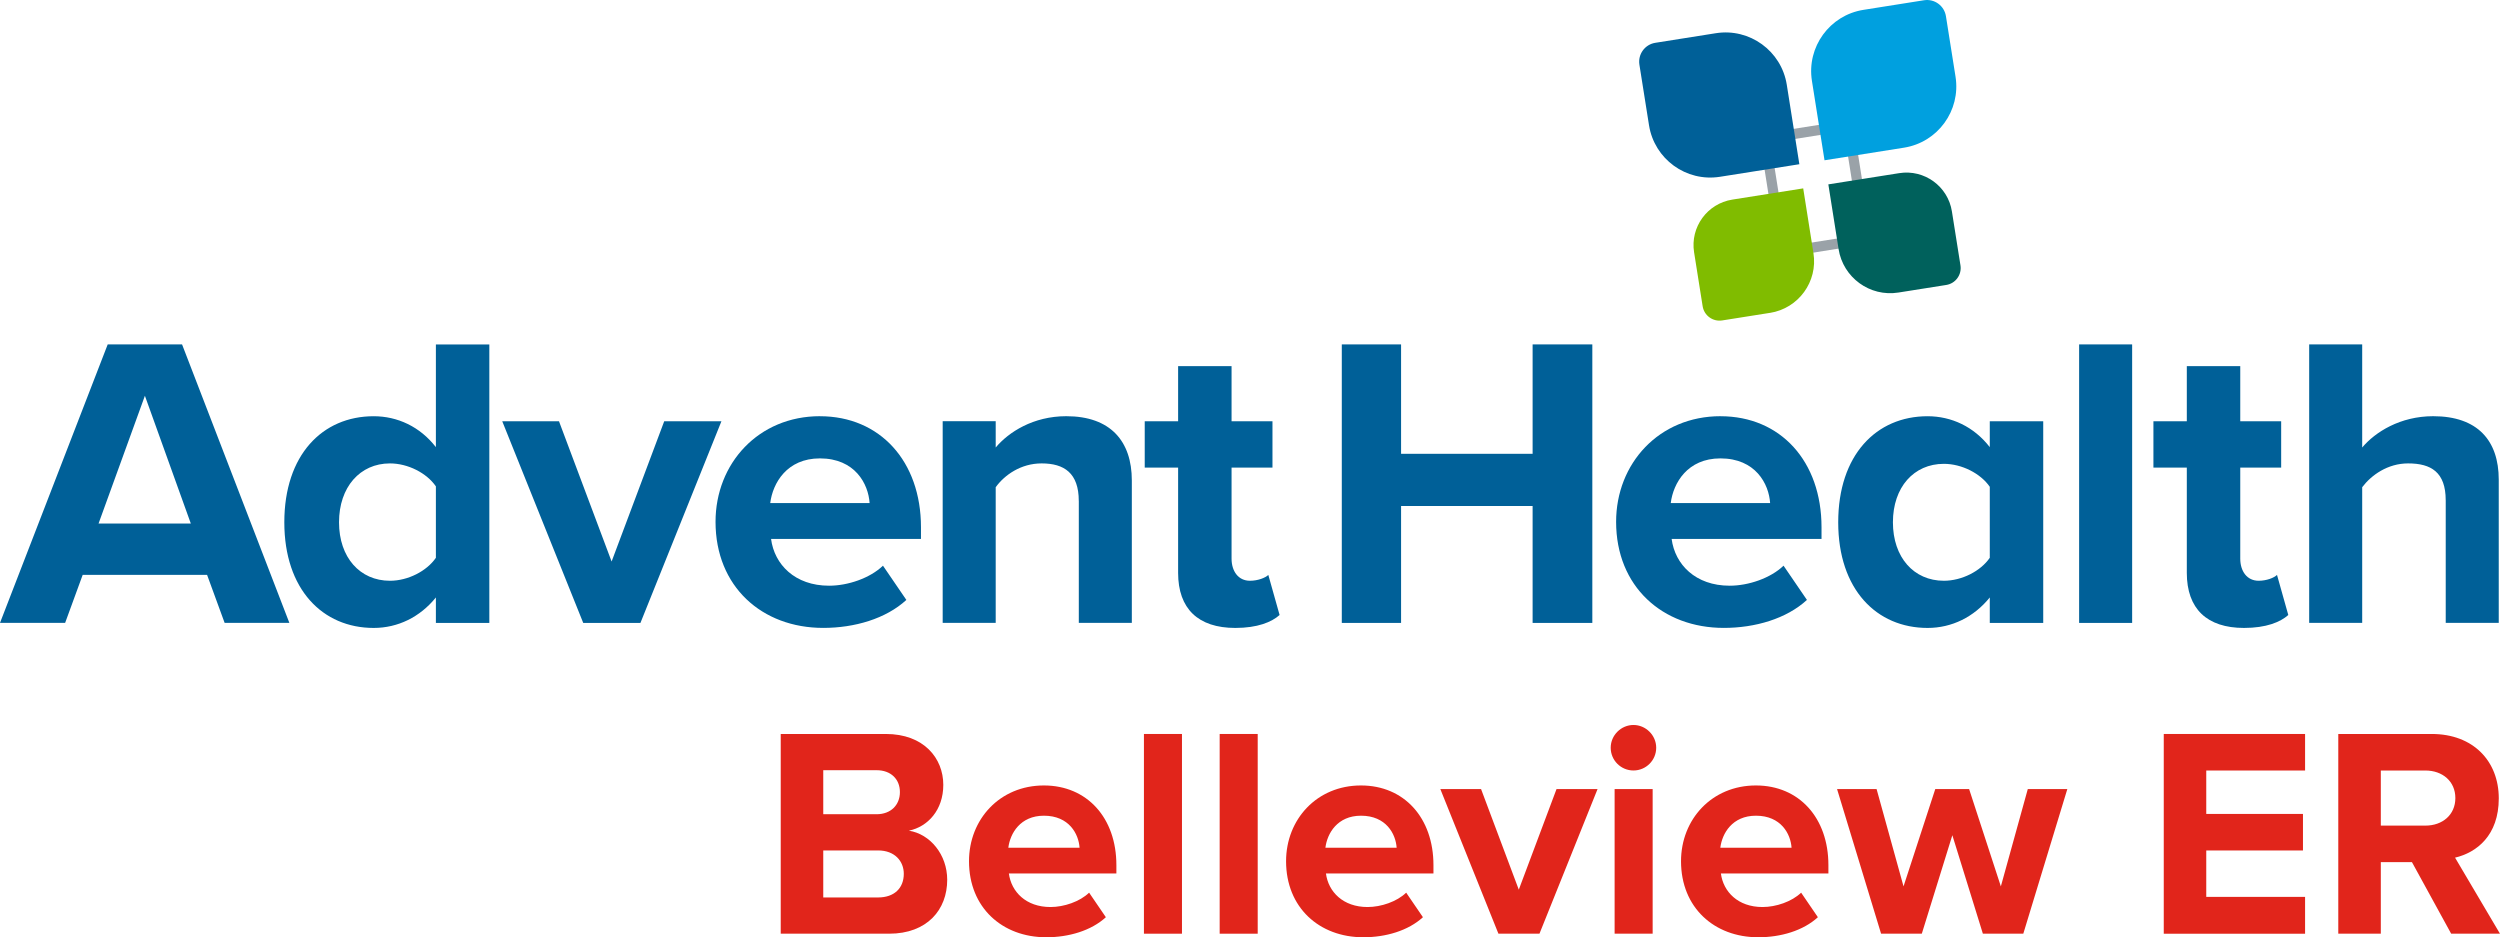
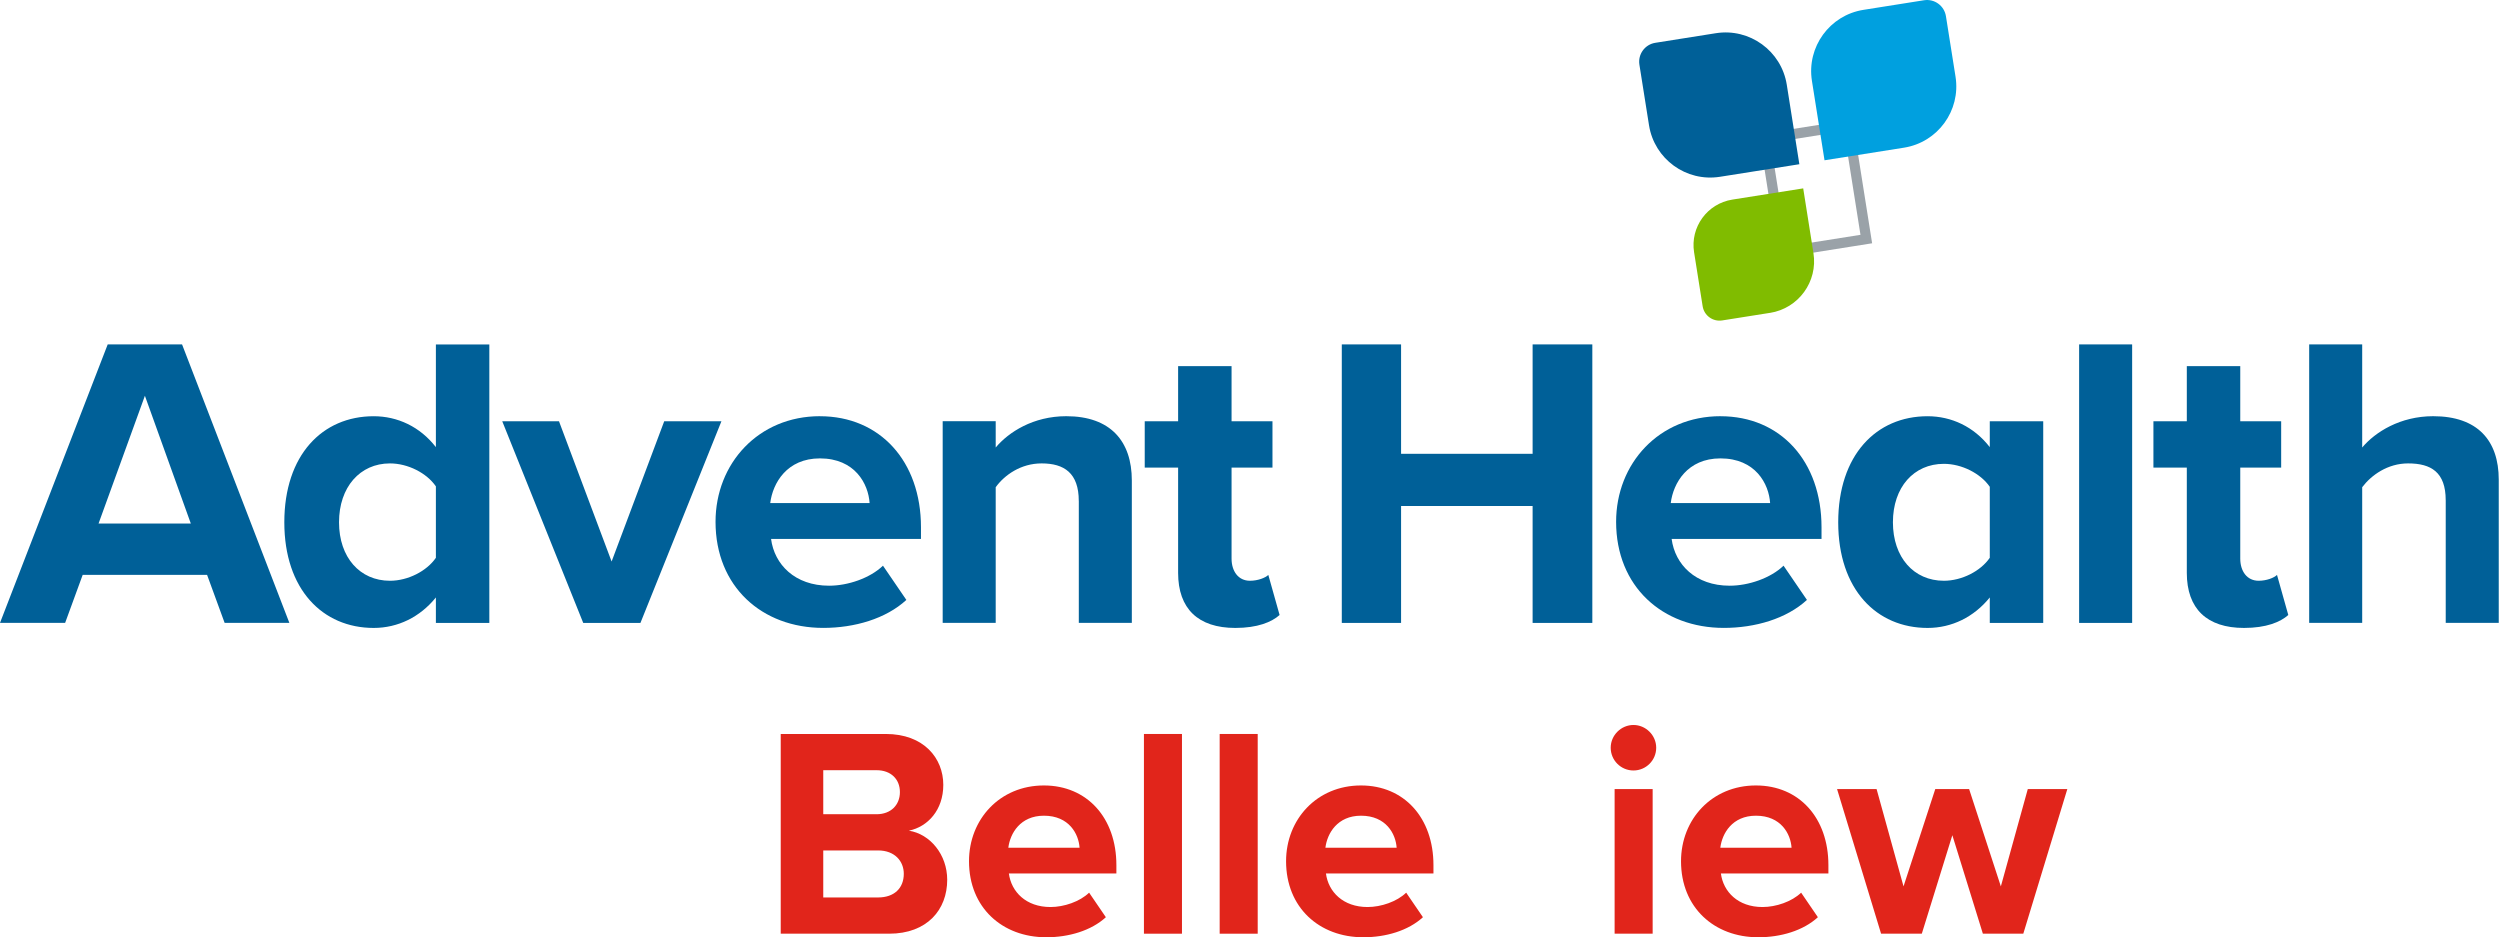
<svg xmlns="http://www.w3.org/2000/svg" id="Layer_1" viewBox="0 0 817.64 306.54">
  <defs>
    <style>.cls-1{fill:#9aa2a8;}.cls-1,.cls-2,.cls-3,.cls-4,.cls-5,.cls-6{stroke-width:0px;}.cls-2{fill:#e1251b;}.cls-3{fill:#00a0df;}.cls-4{fill:#80bc00;}.cls-5{fill:#006098;}.cls-6{fill:#00615c;}</style>
  </defs>
  <path class="cls-2" d="M255.34,240.05h34.37c12.44,0,18.8,7.93,18.8,16.65,0,8.23-5.09,13.71-11.26,14.98,6.95,1.08,12.54,7.83,12.54,16.06,0,9.79-6.56,17.63-19,17.63h-35.45v-65.32ZM286.68,266.3c4.7,0,7.64-3.04,7.64-7.25s-2.94-7.15-7.64-7.15h-17.43v14.4h17.43ZM287.17,293.52c5.29,0,8.42-3.04,8.42-7.74,0-4.11-2.94-7.64-8.42-7.64h-17.92v15.38h17.92Z" />
  <path class="cls-2" d="M341.42,256.89c14.1,0,23.7,10.58,23.7,26.05v2.74h-35.16c.78,5.97,5.58,10.97,13.61,10.97,4.41,0,9.6-1.76,12.63-4.7l5.48,8.03c-4.8,4.41-12.14,6.56-19.49,6.56-14.4,0-25.27-9.7-25.27-24.87,0-13.71,10.09-24.78,24.48-24.78ZM329.77,277.26h23.31c-.29-4.5-3.43-10.48-11.65-10.48-7.74,0-11.07,5.78-11.65,10.48Z" />
  <path class="cls-2" d="M374.13,240.05h12.44v65.32h-12.44v-65.32Z" />
  <path class="cls-2" d="M398.9,240.05h12.44v65.32h-12.44v-65.32Z" />
  <path class="cls-2" d="M445.12,256.89c14.1,0,23.7,10.58,23.7,26.05v2.74h-35.16c.78,5.97,5.58,10.97,13.61,10.97,4.41,0,9.6-1.76,12.63-4.7l5.48,8.03c-4.8,4.41-12.14,6.56-19.49,6.56-14.4,0-25.27-9.7-25.27-24.87,0-13.71,10.09-24.78,24.48-24.78ZM433.47,277.26h23.31c-.29-4.5-3.43-10.48-11.65-10.48-7.74,0-11.07,5.78-11.65,10.48Z" />
-   <path class="cls-2" d="M471.07,258.07h13.32l12.34,32.9,12.34-32.9h13.42l-19,47.3h-13.42l-19-47.3Z" />
  <path class="cls-2" d="M526.79,244.55c0-4.11,3.43-7.44,7.44-7.44s7.44,3.33,7.44,7.44-3.33,7.44-7.44,7.44-7.44-3.33-7.44-7.44ZM528.07,258.07h12.44v47.3h-12.44v-47.3Z" />
  <path class="cls-2" d="M574.29,256.89c14.1,0,23.7,10.58,23.7,26.05v2.74h-35.16c.78,5.97,5.58,10.97,13.61,10.97,4.41,0,9.6-1.76,12.63-4.7l5.48,8.03c-4.8,4.41-12.14,6.56-19.49,6.56-14.4,0-25.27-9.7-25.27-24.87,0-13.71,10.09-24.78,24.48-24.78ZM562.63,277.26h23.31c-.29-4.5-3.43-10.48-11.65-10.48-7.74,0-11.07,5.78-11.65,10.48Z" />
  <path class="cls-2" d="M638.53,273.15l-9.99,32.22h-13.32l-14.4-47.3h12.93l8.81,31.83,10.38-31.83h11.07l10.38,31.83,8.81-31.83h12.93l-14.4,47.3h-13.22l-9.99-32.22Z" />
-   <path class="cls-2" d="M707.67,240.05h46.22v11.95h-32.32v14.2h31.63v11.95h-31.63v15.18h32.32v12.05h-46.22v-65.32Z" />
-   <path class="cls-2" d="M788.85,281.96h-10.19v23.41h-13.91v-65.32h30.55c13.61,0,21.94,8.91,21.94,21.06s-7.25,17.73-14.3,19.39l14.69,24.87h-15.96l-12.83-23.41ZM793.25,252h-14.59v18.02h14.59c5.58,0,9.79-3.53,9.79-9.01s-4.21-9.01-9.79-9.01Z" />
  <path class="cls-5" d="M67.73,188.02H27.04l-5.74,15.7H0l35.23-91.09h24.31l35.1,91.09h-21.17l-5.74-15.7ZM32.23,171.23h30.18l-15.02-41.79-15.16,41.79Z" />
  <path class="cls-5" d="M142.56,195.4c-5.19,6.42-12.43,9.97-20.35,9.97-16.66,0-29.22-12.56-29.22-34.55s12.43-34.69,29.22-34.69c7.78,0,15.16,3.41,20.35,10.11v-33.59h17.48v91.09h-17.48v-8.33ZM142.56,159.07c-3-4.37-9.15-7.51-15.02-7.51-9.83,0-16.66,7.78-16.66,19.26s6.83,19.12,16.66,19.12c5.87,0,12.02-3.14,15.02-7.51v-23.35Z" />
  <path class="cls-5" d="M164.25,137.77h18.57l17.21,45.88,17.21-45.88h18.71l-26.49,65.96h-18.71l-26.49-65.96Z" />
  <path class="cls-5" d="M268.16,136.13c19.67,0,33.05,14.75,33.05,36.32v3.82h-49.03c1.09,8.33,7.78,15.29,18.98,15.29,6.15,0,13.38-2.46,17.62-6.55l7.65,11.2c-6.69,6.15-16.93,9.15-27.18,9.15-20.07,0-35.23-13.52-35.23-34.69,0-19.12,14.06-34.55,34.14-34.55ZM251.91,164.53h32.5c-.41-6.28-4.78-14.61-16.25-14.61-10.79,0-15.43,8.06-16.25,14.61Z" />
  <path class="cls-5" d="M352.82,163.85c0-9.15-4.78-12.29-12.15-12.29-6.83,0-12.15,3.82-15.02,7.78v44.38h-17.34v-65.96h17.34v8.6c4.23-5.05,12.29-10.24,23.08-10.24,14.48,0,21.44,8.19,21.44,21.03v46.57h-17.34v-39.88Z" />
  <path class="cls-5" d="M385.31,187.34v-34.41h-10.92v-15.16h10.92v-18.02h17.48v18.02h13.38v15.16h-13.38v29.77c0,4.1,2.19,7.24,6.01,7.24,2.59,0,5.05-.96,6.01-1.91l3.69,13.11c-2.59,2.32-7.24,4.23-14.48,4.23-12.15,0-18.71-6.28-18.71-18.02Z" />
  <path class="cls-5" d="M501.25,165.49h-43.02v38.24h-19.39v-91.09h19.39v35.78h43.02v-35.78h19.53v91.09h-19.53v-38.24Z" />
  <path class="cls-5" d="M562.69,136.13c19.67,0,33.05,14.75,33.05,36.32v3.82h-49.02c1.09,8.33,7.79,15.29,18.98,15.29,6.15,0,13.38-2.46,17.62-6.55l7.65,11.2c-6.69,6.15-16.93,9.15-27.18,9.15-20.07,0-35.23-13.52-35.23-34.69,0-19.12,14.06-34.55,34.14-34.55ZM546.43,164.53h32.5c-.41-6.28-4.78-14.61-16.25-14.61-10.79,0-15.43,8.06-16.25,14.61Z" />
  <path class="cls-5" d="M650.77,195.4c-5.19,6.42-12.43,9.97-20.35,9.97-16.66,0-29.22-12.56-29.22-34.55s12.43-34.69,29.22-34.69c7.79,0,15.16,3.41,20.35,10.11v-8.47h17.48v65.96h-17.48v-8.33ZM650.77,159.21c-3.01-4.37-9.15-7.51-15.02-7.51-9.83,0-16.66,7.65-16.66,19.12s6.83,19.12,16.66,19.12c5.87,0,12.02-3.14,15.02-7.51v-23.22Z" />
  <path class="cls-5" d="M679.99,112.64h17.34v91.09h-17.34v-91.09Z" />
  <path class="cls-5" d="M715.21,187.34v-34.41h-10.92v-15.16h10.92v-18.02h17.48v18.02h13.38v15.16h-13.38v29.77c0,4.1,2.19,7.24,6.01,7.24,2.59,0,5.05-.96,6.01-1.91l3.69,13.11c-2.59,2.32-7.24,4.23-14.48,4.23-12.15,0-18.71-6.28-18.71-18.02Z" />
  <path class="cls-5" d="M799.88,163.58c0-9.15-4.78-12.02-12.29-12.02-6.69,0-12.02,3.82-15.02,7.78v44.38h-17.34v-91.09h17.34v33.73c4.24-5.05,12.43-10.24,23.22-10.24,14.48,0,21.44,7.92,21.44,20.76v46.84h-17.34v-40.15Z" />
  <path class="cls-1" d="M603.11,42.9l5.37,33.9-24.01,3.8-5.37-33.9,24.01-3.8M605.88,39.09l-30.59,4.85,6.41,40.48,30.59-4.85-6.41-40.48h0Z" />
  <path class="cls-5" d="M588.5,53.71l-25.98,4.11c-11.06,1.75-21.45-5.8-23.2-16.86l-3.14-19.8c-.54-3.41,1.79-6.62,5.2-7.16l19.8-3.14c11.06-1.75,21.45,5.8,23.2,16.86l4.11,25.98Z" />
  <path class="cls-3" d="M622.71,48.3l-25.99,4.12-4.12-25.99c-1.75-11.07,5.8-21.46,16.86-23.21l19.8-3.14c3.42-.54,6.62,1.79,7.17,5.21l3.14,19.8c1.75,11.07-5.8,21.46-16.86,23.21Z" />
  <path class="cls-4" d="M578.9,102.32l-15.65,2.48c-3.05.48-5.91-1.6-6.39-4.64l-2.8-17.66c-1.3-8.21,4.3-15.92,12.51-17.22l23.18-3.67,3.35,21.17c1.48,9.32-4.88,18.07-14.2,19.55Z" />
-   <path class="cls-6" d="M636.53,93.2l-15.65,2.48c-9.32,1.48-18.08-4.88-19.56-14.21l-3.35-21.17,23.19-3.67c8.21-1.3,15.92,4.3,17.22,12.51l2.8,17.66c.48,3.05-1.6,5.92-4.65,6.4Z" />
</svg>